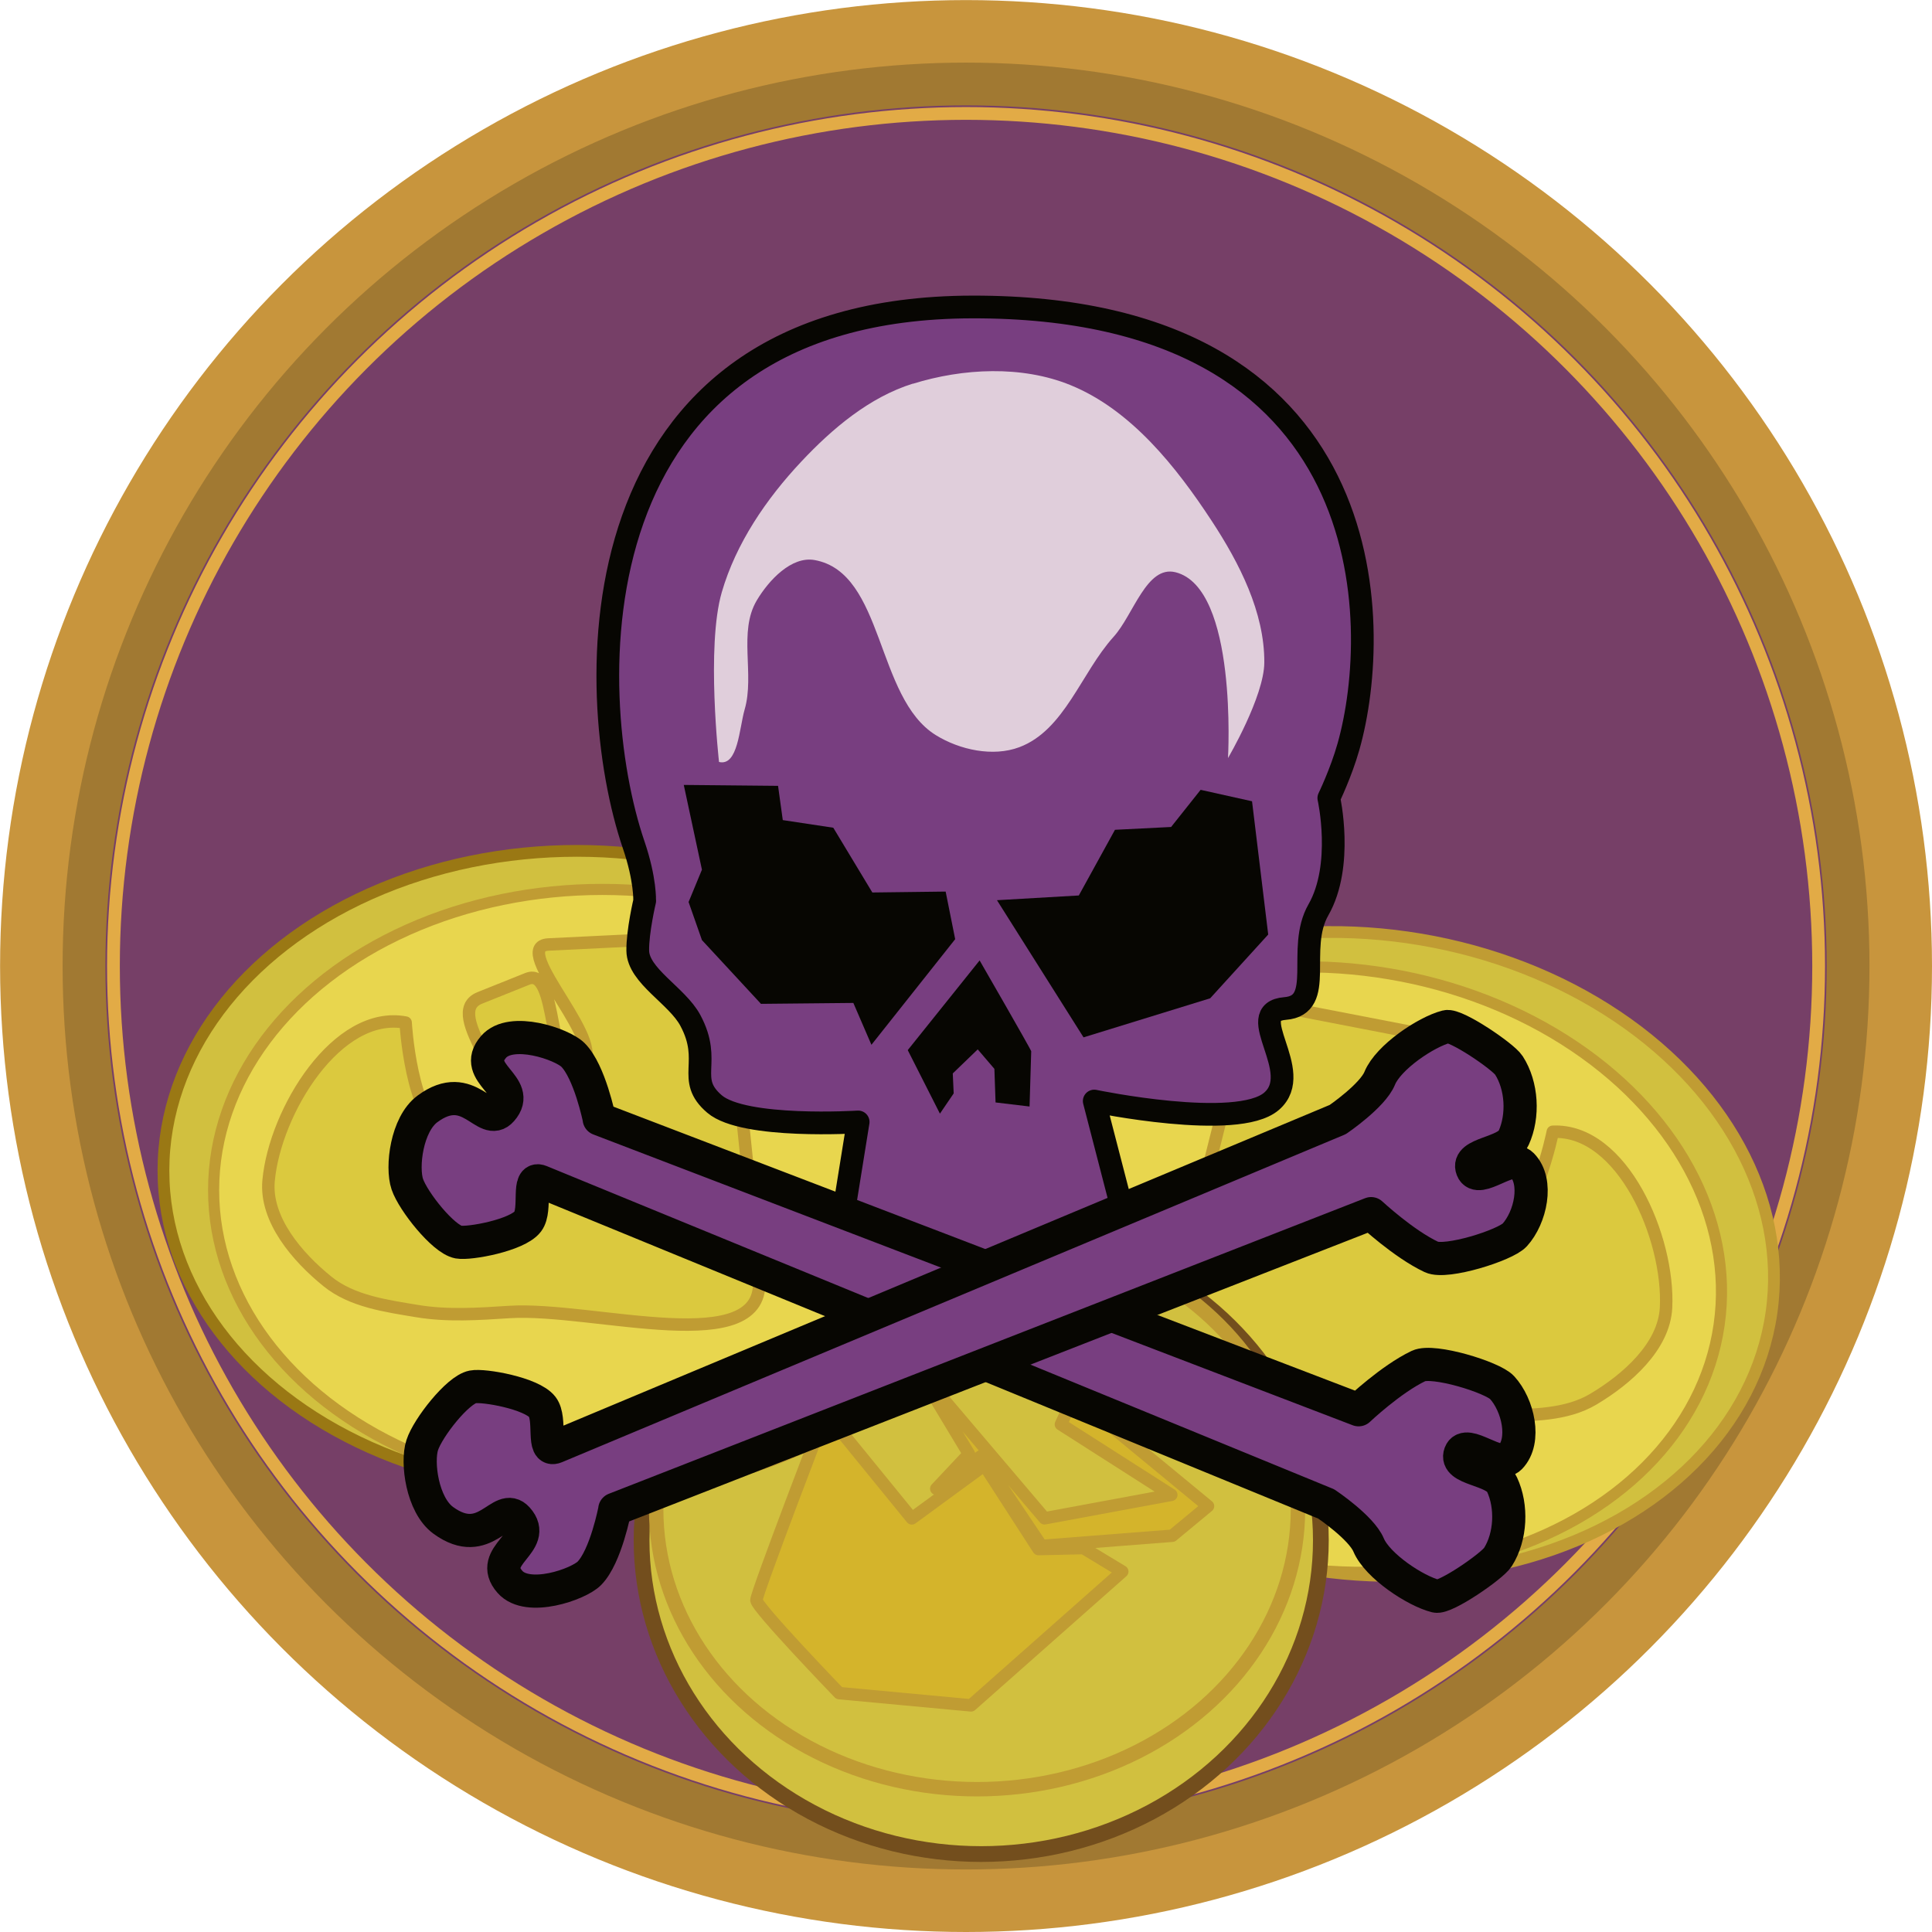
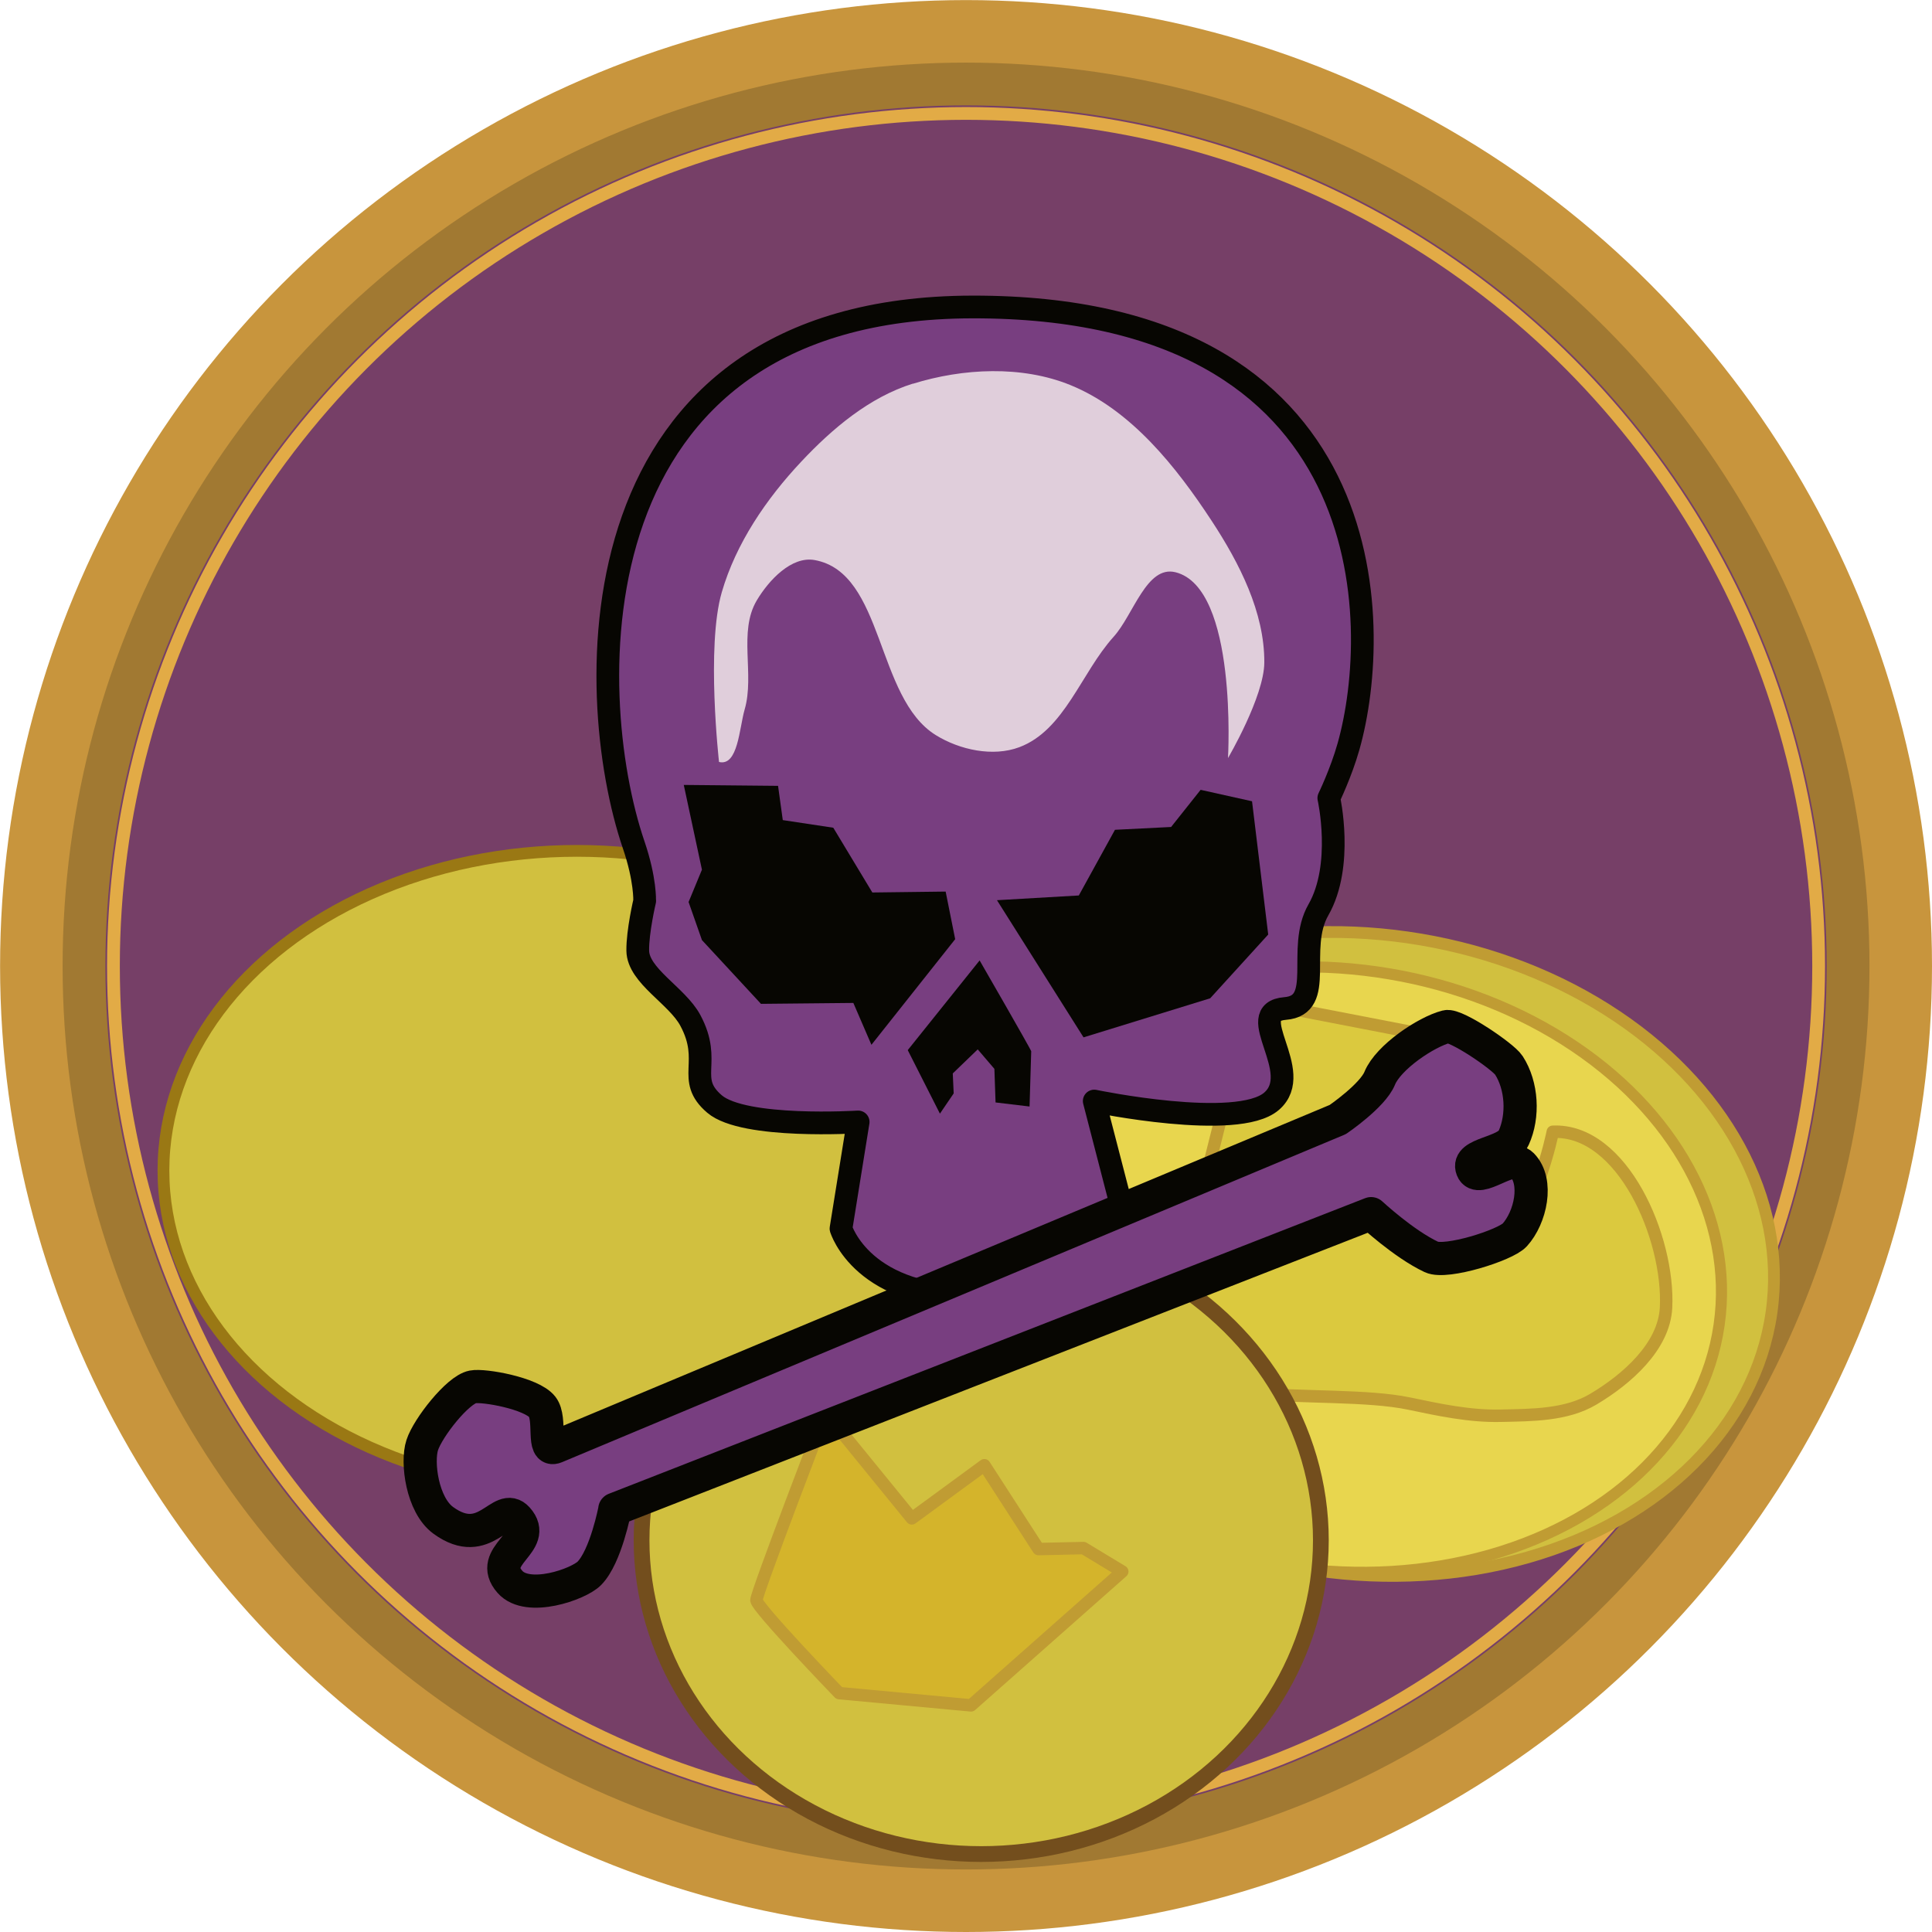
<svg xmlns="http://www.w3.org/2000/svg" xmlns:ns1="http://www.inkscape.org/namespaces/inkscape" xmlns:ns2="http://sodipodi.sourceforge.net/DTD/sodipodi-0.dtd" width="23.299mm" height="23.299mm" viewBox="0 0 23.299 23.299" version="1.1" id="svg5" ns1:version="1.2.2 (732a01da63, 2022-12-09)" ns2:docname="skullking.svg" xml:space="preserve">
  <ns2:namedview id="namedview7" pagecolor="#ffffff" bordercolor="#000000" borderopacity="0.25" ns1:showpageshadow="2" ns1:pageopacity="0.0" ns1:pagecheckerboard="0" ns1:deskcolor="#d1d1d1" ns1:document-units="mm" showgrid="false" ns1:zoom="2.6836684" ns1:cx="-315.42645" ns1:cy="74.711168" ns1:window-width="3840" ns1:window-height="2054" ns1:window-x="-11" ns1:window-y="-11" ns1:window-maximized="1" ns1:current-layer="layer1" />
  <defs id="defs2" />
  <g ns1:label="Ebene 1" ns1:groupmode="layer" id="layer1" transform="translate(-101.643,-186.677)">
    <circle style="fill:#763f67;fill-opacity:1;stroke:#a17932;stroke-width:0.718;stroke-linecap:round;stroke-linejoin:round;stroke-dasharray:none;stroke-opacity:1;stop-color:#000000" id="circle23565" cx="113.293" cy="198.327" r="10.738" />
    <circle style="fill:none;fill-opacity:1;stroke:#e2ab46;stroke-width:0.154;stroke-linecap:round;stroke-linejoin:round;stroke-dasharray:none;stroke-opacity:1;stop-color:#000000" id="path20734" cx="113.293" cy="198.327" r="10.282" />
    <g id="g81105" transform="matrix(-0.99,-0.142,-0.142,0.99,199.559,16.273)">
      <ellipse style="fill:#d1c03f;fill-opacity:1;stroke:#c09c33;stroke-width:0.142;stroke-linecap:round;stroke-linejoin:round;stroke-dasharray:none;stroke-opacity:1;stop-color:#000000" id="ellipse81099" cx="54.316" cy="195.191" rx="4.987" ry="3.856" />
      <ellipse style="fill:#e8d64e;fill-opacity:1;stroke:#c09c33;stroke-width:0.134;stroke-linecap:round;stroke-linejoin:round;stroke-dasharray:none;stroke-opacity:1;stop-color:#000000" id="ellipse81101" cx="54.62" cy="195.425" rx="4.687" ry="3.626" />
      <path style="fill:#dbc93e;fill-opacity:1;stroke:#c09c33;stroke-width:0.15;stroke-linecap:round;stroke-linejoin:round;stroke-dasharray:none;stroke-opacity:1;stop-color:#000000" d="m 52.249,193.406 c -0.826,-0.157 -1.576,1.069 -1.653,1.906 -0.043,0.468 0.346,0.922 0.712,1.217 0.295,0.238 0.706,0.294 1.079,0.356 0.366,0.061 0.743,0.035 1.114,0.011 1.01,-0.064 3.112,0.593 3.008,-0.413 l -0.425,-4.122 -2.113,0.103 c -0.503,0.025 0.824,1.283 0.356,1.47 -0.377,0.151 -0.231,-1.207 -0.609,-1.056 l -0.574,0.23 c -0.478,0.191 0.522,1.104 0.23,1.527 -0.125,0.18 -0.452,0.245 -0.643,0.138 -0.421,-0.236 -0.482,-1.366 -0.482,-1.366 z" id="path81103" ns2:nodetypes="sssssscsssssss" />
    </g>
    <g id="g89697" transform="translate(44.059,3.189)">
      <ellipse style="fill:#d1c03f;fill-opacity:1;stroke:#734e1d;stroke-width:0.19;stroke-linecap:round;stroke-linejoin:round;stroke-dasharray:none;stroke-opacity:1;stop-color:#000000" id="ellipse81161" cx="69.417" cy="202.063" rx="4.096" ry="3.784" />
-       <ellipse style="fill:#d1c03f;fill-opacity:1;stroke:#c09c33;stroke-width:0.174;stroke-linecap:round;stroke-linejoin:round;stroke-dasharray:none;stroke-opacity:1;stop-color:#000000" id="path81159" cx="69.367" cy="201.688" rx="3.87" ry="3.377" />
      <path style="fill:#d4b42b;fill-opacity:1;stroke:#c09c33;stroke-width:0.15;stroke-linecap:round;stroke-linejoin:round;stroke-dasharray:none;stroke-opacity:1;stop-color:#000000" d="m 68.394,199.827 -0.85,0.69 c 0,0 -0.838,2.181 -0.838,2.268 0,0.086 0.998,1.121 0.998,1.121 l 1.59,0.148 1.824,-1.614 -0.468,-0.283 -0.542,0.012 -0.653,-1.011 -0.875,0.641 -0.924,-1.134 z" id="path84184" />
-       <path style="fill:#d4b42b;fill-opacity:1;stroke:#c09c33;stroke-width:0.15;stroke-linecap:round;stroke-linejoin:round;stroke-dasharray:none;stroke-opacity:1;stop-color:#000000" d="m 68.653,199.999 0.616,1.023 -0.394,0.419 0.542,-0.394 0.727,1.084 1.577,-0.123 0.431,-0.357 -1.614,-1.331 -0.16,0.345 1.331,0.85 -1.528,0.283 z" id="path84186" />
    </g>
    <ellipse style="fill:#d1c03f;fill-opacity:1;stroke:#9a7814;stroke-width:0.142;stroke-linecap:round;stroke-linejoin:round;stroke-dasharray:none;stroke-opacity:1;stop-color:#000000" id="path64465" cx="108.601" cy="200.794" rx="4.987" ry="3.856" />
-     <ellipse style="fill:#e8d64e;fill-opacity:1;stroke:#c09c33;stroke-width:0.134;stroke-linecap:round;stroke-linejoin:round;stroke-dasharray:none;stroke-opacity:1;stop-color:#000000" id="ellipse64467" cx="108.906" cy="201.029" rx="4.687" ry="3.626" />
-     <path style="fill:#dbc93e;fill-opacity:1;stroke:#c09c33;stroke-width:0.15;stroke-linecap:round;stroke-linejoin:round;stroke-dasharray:none;stroke-opacity:1;stop-color:#000000" d="m 106.535,199.009 c -0.826,-0.157 -1.576,1.069 -1.653,1.906 -0.043,0.468 0.346,0.922 0.712,1.217 0.295,0.238 0.706,0.294 1.079,0.356 0.366,0.061 0.743,0.035 1.114,0.011 1.01,-0.064 3.112,0.593 3.008,-0.413 l -0.425,-4.122 -2.113,0.103 c -0.503,0.025 0.824,1.283 0.356,1.47 -0.377,0.151 -0.231,-1.207 -0.609,-1.056 l -0.574,0.23 c -0.478,0.191 0.522,1.104 0.23,1.527 -0.125,0.18 -0.452,0.245 -0.643,0.138 -0.421,-0.236 -0.482,-1.366 -0.482,-1.366 z" id="path64523" ns2:nodetypes="sssssscsssssss" />
    <circle style="fill:none;fill-opacity:1;stroke:#c8953d;stroke-width:0.754;stroke-linecap:round;stroke-linejoin:round;stroke-dasharray:none;stroke-opacity:1;stop-color:#000000" id="circle26534" cx="113.293" cy="198.327" r="11.272" />
    <path style="fill:#783e80;fill-opacity:1;stroke:#070602;stroke-width:0.274;stroke-linecap:round;stroke-linejoin:round;stroke-dasharray:none;stroke-opacity:1;stop-color:#000000" d="m 109.417,197.541 c 0,0 0.011,-0.256 -0.132,-0.675 -0.625,-1.831 -0.765,-6.478 4.084,-6.487 4.963,-0.009 4.952,3.834 4.536,5.302 -0.09,0.318 -0.237,0.62 -0.237,0.62 0,0 0.182,0.811 -0.126,1.349 -0.27,0.472 0.091,1.15 -0.401,1.189 -0.521,0.042 0.249,0.763 -0.164,1.119 -0.413,0.356 -2.138,-0.003 -2.138,-0.003 l 0.321,1.24 c 0,0 -0.251,1.074 -1.684,1.118 -1.433,0.044 -1.691,-0.82 -1.691,-0.82 l 0.207,-1.286 c 0,0 -1.377,0.087 -1.732,-0.216 -0.354,-0.302 -0.02,-0.503 -0.292,-1.009 -0.16,-0.299 -0.63,-0.536 -0.634,-0.841 -0.003,-0.233 0.084,-0.601 0.084,-0.601 z" id="path34667" ns2:nodetypes="cssscsszcczcczsscc" />
    <path style="fill:#070602;fill-opacity:1;stroke:#070602;stroke-width:0;stroke-linecap:round;stroke-linejoin:round;stroke-dasharray:none;stroke-opacity:1;stop-color:#000000" d="m 109.889,196.143 1.137,0.011 0.057,0.413 0.609,0.092 0.471,0.781 0.884,-0.011 0.115,0.574 -1.01,1.274 -0.218,-0.505 -1.114,0.011 -0.712,-0.769 -0.161,-0.459 0.161,-0.39 z" id="path34723" />
    <path style="fill:#070602;fill-opacity:1;stroke:#070602;stroke-width:0;stroke-linecap:round;stroke-linejoin:round;stroke-dasharray:none;stroke-opacity:1;stop-color:#000000" d="m 113.666,197.533 0.987,-0.057 0.436,-0.792 0.677,-0.034 0.356,-0.448 0.62,0.138 0.195,1.607 -0.7,0.769 -1.527,0.471 z" id="path34725" />
    <path style="fill:#070602;fill-opacity:1;stroke:#070602;stroke-width:0;stroke-linecap:round;stroke-linejoin:round;stroke-dasharray:none;stroke-opacity:1;stop-color:#000000" d="m 113.457,198.259 -0.867,1.082 0.388,0.766 0.166,-0.244 -0.011,-0.241 0.301,-0.29 0.201,0.235 0.014,0.405 0.41,0.049 c 0,0 0.02,-0.649 0.02,-0.666 0,-0.017 -0.623,-1.097 -0.623,-1.097 z" id="path36713" />
    <path style="fill:#e0cedb;fill-opacity:1;stroke:none;stroke-width:0;stroke-linecap:round;stroke-linejoin:round;stroke-dasharray:none;stroke-opacity:1;stop-color:#000000" d="m 112.652,191.305 c 0.605,-0.188 1.313,-0.223 1.9,0.016 0.73,0.298 1.273,0.981 1.705,1.64 0.332,0.507 0.636,1.099 0.633,1.705 -0.002,0.411 -0.438,1.153 -0.438,1.153 0,0 0.12,-2.053 -0.633,-2.241 -0.349,-0.087 -0.506,0.513 -0.747,0.779 -0.391,0.433 -0.59,1.126 -1.137,1.331 -0.317,0.119 -0.718,0.033 -1.007,-0.146 -0.727,-0.451 -0.619,-1.959 -1.461,-2.111 -0.279,-0.05 -0.553,0.243 -0.698,0.487 -0.225,0.379 -0.023,0.892 -0.146,1.315 -0.065,0.226 -0.08,0.688 -0.309,0.633 0,0 -0.157,-1.391 0.033,-2.046 0.171,-0.59 0.537,-1.127 0.958,-1.575 0.375,-0.4 0.824,-0.779 1.348,-0.942 z" id="path36715" ns2:nodetypes="sssscsssssssssss" />
-     <path style="fill:#783e80;fill-opacity:1;stroke:#070602;stroke-width:0.4;stroke-linecap:round;stroke-linejoin:round;stroke-dasharray:none;stroke-opacity:1;stop-color:#000000" d="m 108.869,200.171 9.158,3.507 c 0,0 0.388,-0.368 0.723,-0.528 0.176,-0.084 0.893,0.136 1.007,0.26 0.192,0.208 0.294,0.641 0.097,0.844 -0.14,0.144 -0.53,-0.237 -0.601,-0.049 -0.073,0.196 0.415,0.184 0.503,0.373 0.124,0.265 0.108,0.63 -0.049,0.877 -0.068,0.108 -0.634,0.499 -0.747,0.471 -0.249,-0.062 -0.706,-0.365 -0.812,-0.617 -0.089,-0.212 -0.511,-0.495 -0.511,-0.495 l -9.475,-3.889 c -0.171,-0.07 -0.043,0.336 -0.154,0.483 -0.126,0.166 -0.705,0.272 -0.836,0.248 -0.183,-0.034 -0.546,-0.49 -0.617,-0.698 -0.07,-0.206 -0.009,-0.723 0.244,-0.909 0.506,-0.374 0.697,0.24 0.893,0.016 0.261,-0.296 -0.376,-0.441 -0.097,-0.763 0.212,-0.245 0.827,-0.034 0.958,0.097 0.202,0.202 0.317,0.771 0.317,0.771 z" id="path43116" ns2:nodetypes="ccsssssssscssssssssc" />
    <path style="fill:#783e80;fill-opacity:1;stroke:#070602;stroke-width:0.4;stroke-linecap:round;stroke-linejoin:round;stroke-dasharray:none;stroke-opacity:1;stop-color:#000000" d="m 109.057,204.878 9.121,-3.565 c 0,0 0.392,0.365 0.728,0.523 0.177,0.083 0.891,-0.142 1.004,-0.266 0.19,-0.209 0.287,-0.642 0.088,-0.845 -0.141,-0.144 -0.528,0.24 -0.6,0.052 -0.076,-0.195 0.413,-0.187 0.499,-0.377 0.121,-0.266 0.101,-0.63 -0.058,-0.876 -0.069,-0.107 -0.64,-0.495 -0.752,-0.466 -0.248,0.064 -0.702,0.37 -0.805,0.622 -0.086,0.212 -0.506,0.498 -0.506,0.498 l -9.433,3.948 c -0.17,0.071 -0.047,-0.336 -0.16,-0.482 -0.127,-0.165 -0.708,-0.268 -0.839,-0.242 -0.182,0.035 -0.541,0.493 -0.609,0.702 -0.068,0.207 -7.5e-4,0.723 0.254,0.908 0.51,0.371 0.694,-0.244 0.893,-0.022 0.264,0.295 -0.372,0.443 -0.089,0.764 0.215,0.244 0.827,0.029 0.957,-0.103 0.2,-0.203 0.308,-0.773 0.308,-0.773 z" id="path50070" ns2:nodetypes="ccsssssssscssssssssc" />
  </g>
</svg>